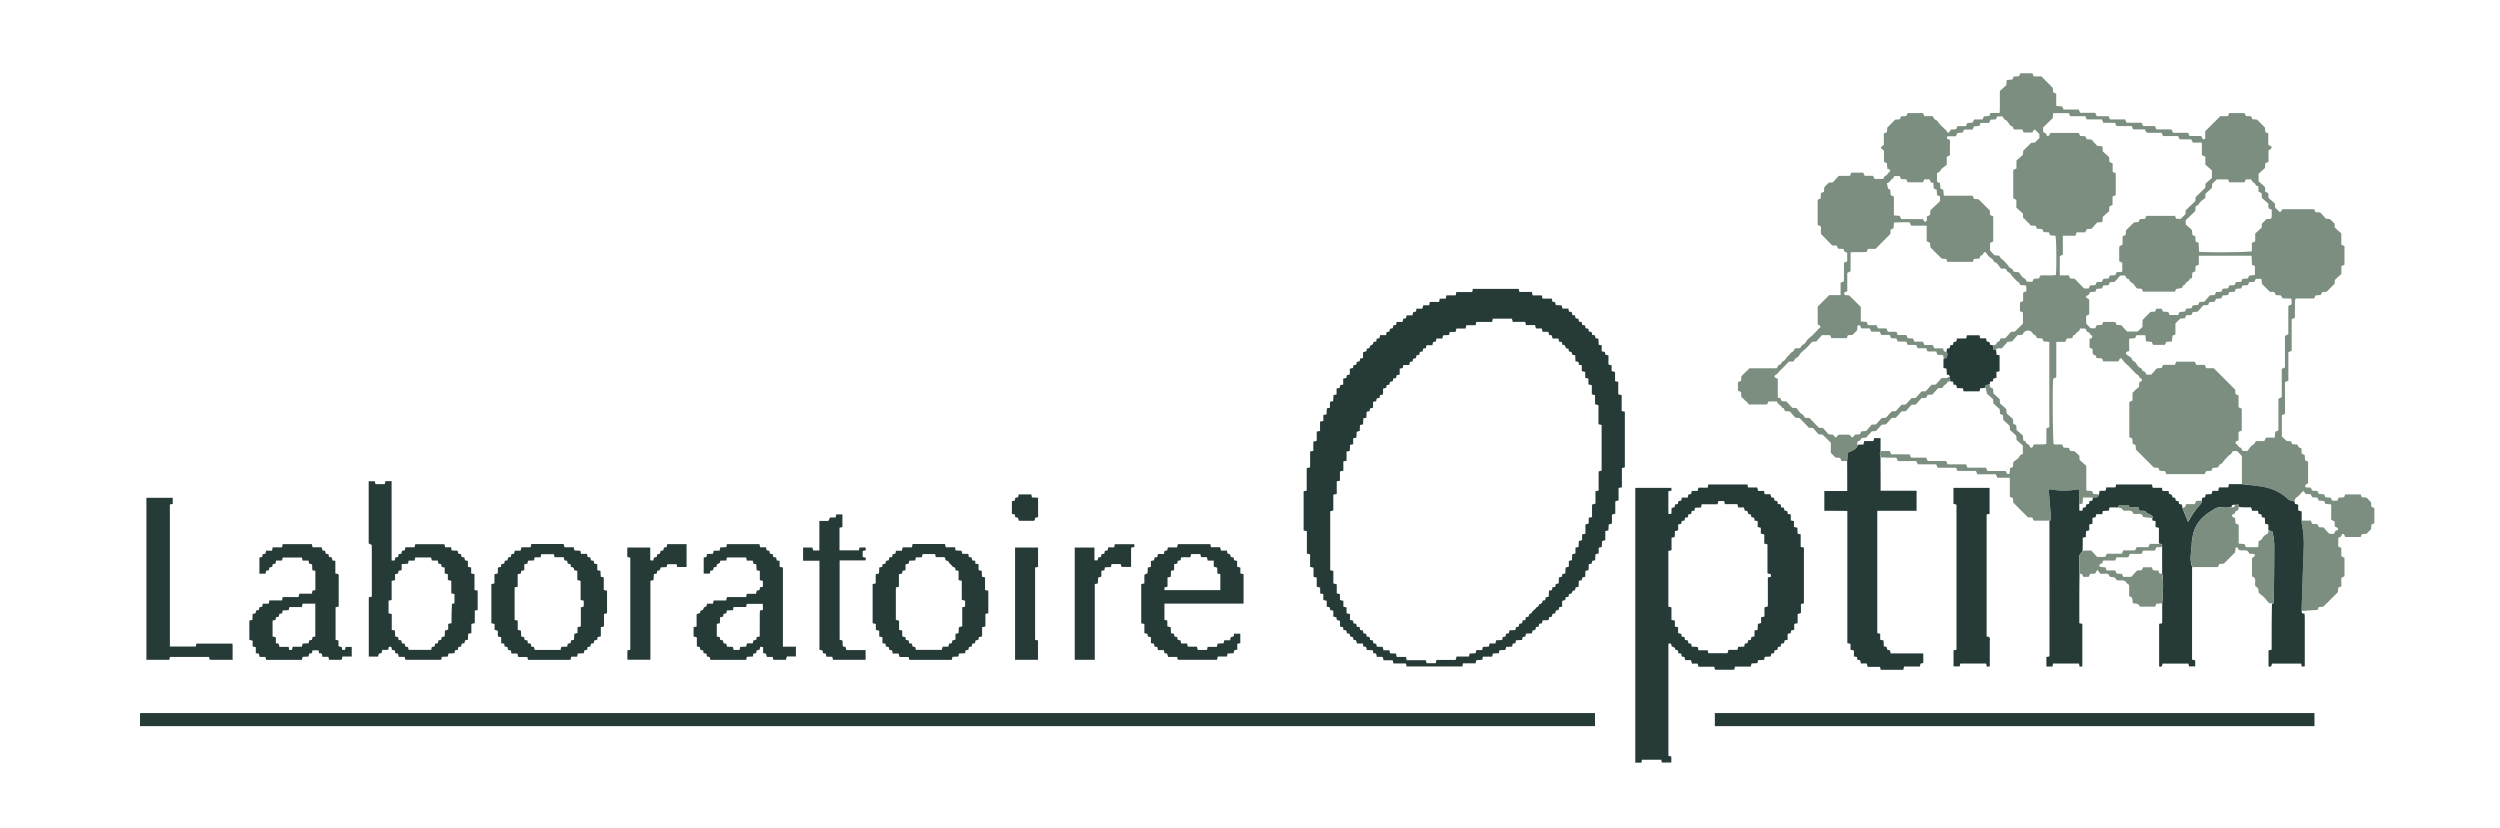
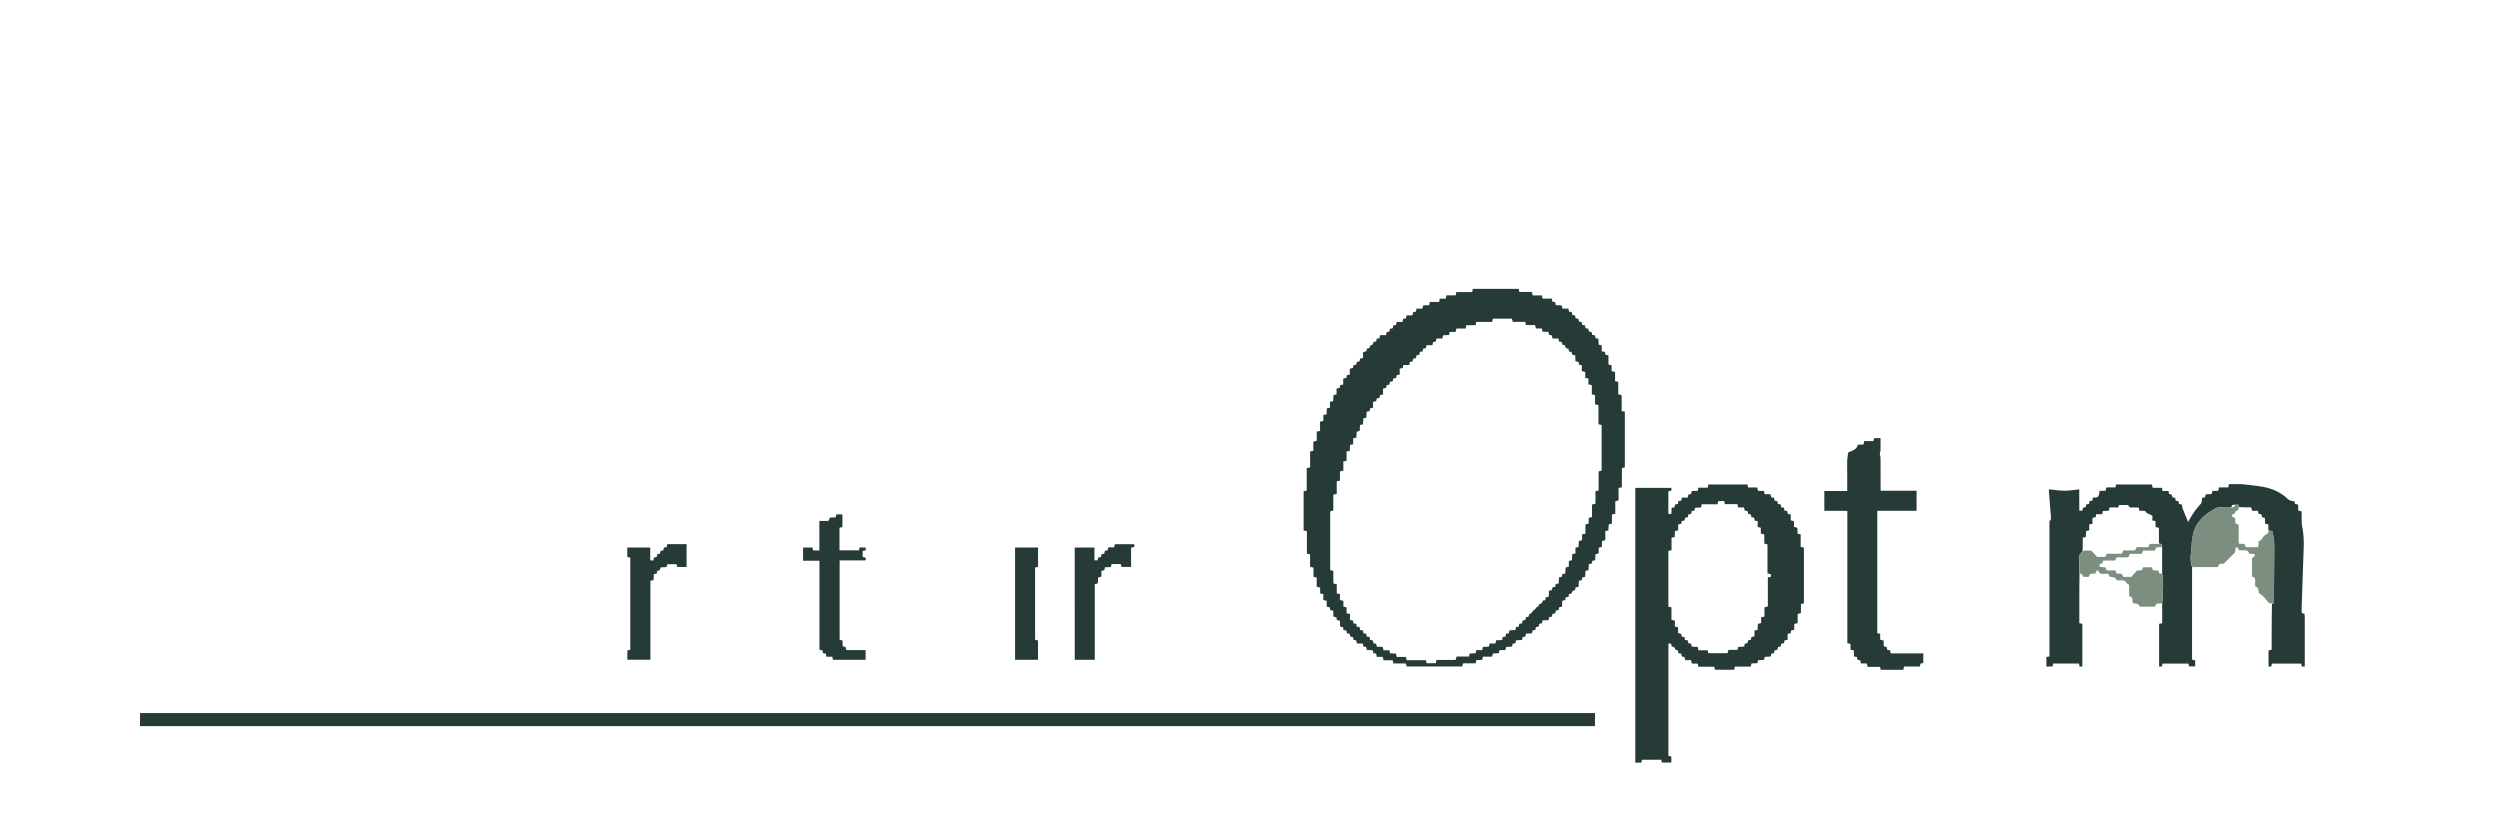
<svg xmlns="http://www.w3.org/2000/svg" width="166" height="55" fill="none" viewBox="0 0 166 55">
-   <path fill="#7B8E7F" d="M136.081 34.573h-1.04l-.094-.21-.296-.017-.972-.976-.018-.291-.209-.096v-1.26h-.827l-.103-.231h-1.221l-.101-.222h-1.227l-.085-.213h-1.23l-.097-.223h-1.218l-.105-.22h-1.222l-.099-.224c-.335 0-.665 0-1.026-.022-.085-.26-.084-.28.002-.42h.59l.088.221h1.226l.1.22h1.001l.1.222h1.222l.101.221h1.221l.098.221h1.222l.103.22h1.211c.074.086.059.301.262.17l.028-.35.196-.092.019-.318c.15-.129.331-.22.404-.365.059-.12.155-.135.232-.191v-.538l-.416-.379-.021-.279-.419-.382-.022-.278-.42-.385-.019-.314-.197-.087-.023-.32-.42-.375-.021-.284-.404-.363c-.025-.12-.052-.253-.091-.407-.045-.11-.04-.175.076-.183.068-.005.136-.014.208.003-.033.188.108.205.21.249l.023.322.42.378.021.28.419.381.021.28.42.381.025.324.191.077.024.327.421.369.022.328c.058.02.149.034.152.056.017.186.255.177.293.352.02.091.13.09.188.005.028-.041.038-.097.055-.144.284-.036.559.02.846-.042v-1.03l.194-.078v-5.666l-.177-.02c-.064-.005-.127-.007-.201-.011l-.085-.197-.17-.012-.199-.015c-.023-.117-.067-.196-.196-.232-.083-.023-.071-.169-.205-.22-.184-.07-.18-.068-.348-.003-.135.053-.149.165-.215.24l-.311.02-.369.42-.291.02-.376.425c-.097.048-.269-.062-.396.092-.137.035-.217.02-.193-.134.009-.052-.004-.108.016-.165.101-.013.192.003.215-.113.008-.038.048-.102.071-.1.164.009.121-.167.208-.227l.303-.017.378-.424.257-.016.534-.525v-.744l-.198-.086v-.574l.211-.102v-.555l.218-.098-.019-.375-.386-.03c-.042-.097-.075-.17-.177-.227-.104-.06-.187-.185-.288-.276-.11-.1-.172-.284-.294-.332-.134-.053-.147-.167-.223-.25h-.169l-.135-.01c-.132-.154-.225-.35-.37-.403-.146-.053-.12-.187-.223-.248a1.04 1.04 0 0 1-.369-.364c-.06-.1-.14-.096-.204.005-.028.043-.056.125-.081.124-.163-.006-.118.17-.21.227l-.333.02-.085.194h-1.682l-.076-.192-.302-.022-.752-.752-.024-.297-.22-.107v-1.033h-1.035l-.098-.224h-.526c-.17.002-.339.01-.511.014l-.03.382-.197.094-.017.286-.981.989h-.505l-.091.206c-.352.03-.699-.015-1.062.03v1.251l-.22.109v1.213c-.101.064-.297.063-.167.256l.29.023.776.765v.968l.384.03.093.211h.562l.105.221h.557l.098.223h.568l.087.214h.566l.096.21.35.02.094.213h.561l.105.221h.557l.098.222h.584c.016.154.076.241.237.23.107.169.023.294-.038.43-.061 0-.114 0-.17-.023 0-.125-.018-.208-.149-.203-.082.004-.163.001-.247.001l-.099-.227h-.569l-.085-.213h-.567l-.1-.222h-.562l-.098-.222h-.561l-.098-.208-.348-.02-.094-.215h-.569l-.085-.214h-.567l-.1-.221h-.566c-.058-.09-.042-.303-.251-.172l-.022.3-.306.304-.308.024-.077.192h-1.017l-.09-.2h-.537l-.377.425-.145.008-.13.008c-.145.157-.265.297-.396.427-.107.105-.233.19-.337.298s-.169.284-.291.336c-.13.055-.153.16-.222.252h-.169q-.082.004-.157.01c-.048.098-.123.151-.185.219a5 5 0 0 1-.303.3c-.128.118-.213.276-.374.363-.101.055-.093.14.012.201.037.022.081.031.14.053v1.275c.217-.069.189.128.269.21l.31.02.377.423.286.017c.129.15.221.332.366.404.121.059.133.156.193.234l.308.024.617.642.275.017.372.422.284.019.193.203.178-.2h.721l.207.2.171-.203.335-.026.076-.191.327-.024.37-.42.287-.021.374-.418.283-.023c.139-.153.251-.276.378-.418l.281-.022.381-.419.279-.022.385-.42.281-.016.376-.425.285-.016.377-.424.282-.017.389-.434q.156.002.377-.008c.064-.037.109-.066.172-.077.02.114.02.21-.001.31-.066.008-.146.005-.15.021-.05.193-.298.215-.319.407l-.313.022-.375.419-.319.024-.093.197-.313.019-.378.423-.285.018-.37.42-.291.02-.372.42-.285.021-.376.42-.281.02-.38.42-.279.021-.383.42-.285.022c-.074.088-.114.182-.174.197-.149.039-.116.14-.12.257-.01.195-.132.285-.266.357-.118.064-.244.112-.342.155l-.075.563h-.366l-.096-.207-.304-.023-.309-.309v-.68l-.552-.535-.256-.017-.375-.421-.273-.017-.618-.643-.275-.021-.377-.419-.321-.024c-.049-.09-.047-.23-.199-.221-.045-.192-.309-.204-.317-.418h-.578l-.091.2h-1.226a.63.63 0 0 0-.227-.255c-.078-.057-.113-.189-.249-.2l-.028-.37-.207-.093v-.562l.208-.093.019-.303.541-.528h1.8c.088-.086.08-.231.237-.251.088-.011.063-.175.204-.222.122-.042.191-.223.3-.324.106-.097.193-.235.307-.292s.11-.155.178-.227l.336-.02c.062-.083.086-.187.216-.243.122-.053.186-.229.29-.337s.23-.193.338-.297.207-.218.31-.327q.052-.055.105-.107l.108-.102c-.038-.04-.075-.084-.117-.121-.019-.017-.047-.023-.083-.04v-1.184l.759-.759h.759v-.828l.224-.09v-1.23l.216-.094v-.563c-.083-.077-.278-.051-.213-.255l-.396-.031-.085-.196-.301-.018-.75-.76v-.503l-.216-.096v-1.667l.195-.093.027-.354.197-.087.018-.3.306-.307.269-.02.384-.429h.745l.096-.213h.789l.093.208h.555l.103.21h.574c.052-.084.058-.191.195-.233.089-.027.114-.21.258-.23-.009-.056-.002-.125-.032-.164-.027-.035-.096-.038-.148-.055l-.021-.355-.202-.096v-.743l-.222-.2.215-.2v-.748l.203-.08.024-.304.526-.53.303-.023.087-.195.347-.022.094-.197h1.014l.09.205h.539c.1.072.075.2.218.247.122.04.197.215.301.323s.216.208.325.312c.036.034.091.062.105.104.024.07.055.131.128.104.046-.017.072-.087.107-.134l.038-.06.35-.026.09-.205h.558l.098-.21.354-.026.092-.207h.562l.093-.207.359-.028.08-.201h.608c.025-.51 0-1.002.014-1.46l.426-.387.025-.333.386-.044.084-.19.347-.022.094-.197h.793l.091.206h.508l.756.763.022.297.207.088v.812l.394.036.096.204h1.001l.098.221h1.002l.101.223h.787l.085.213h1.009l.098.223h.998l.104.221h.782l.099.222h1.002l.099.222h1.008l.084.213h.77c.092.087.06.295.277.185v-.503l1.007-1h.503l.081-.203h1.022l.085.194.349.021.091.197.303.021.525.531.023.301.196.083v.728c.064.14.257.083.218.232-.016.06-.107.101-.201.183v.746l-.215.095-.019.315-.424.379v.505l.423.374.019.318.197.09.021.32.422.373.017.28.214.198c.036.033.089.1.105.093.047-.024.082-.076.118-.119.017-.02.026-.046.043-.076h2.116l.075.192.326.026.379.42.265.02.306.303.016.266.429.385v.74l.211.101v1.234l-.206.092v.52l-.429.395-.021.259-.532.531-.294.018-.089.196-.358.028-.08.2h-1.232c-.087.223-.038.434-.046.64-.009.21-.002.42-.002.638l-.216.096v2.097l-.221.107v1.88l-.222.1v2.101l-.21.096v1.417l.313.293.289.017.09.197.345.024c.027.055.046.129.091.176.04.04.111.05.17.074l.021.352.196.09.027.355.199.089v1.434c-.182.097-.182.097-.188.263l.377.033.076.19.361.028.087.196.346.02.093.197.355.028.087.198h.348l.09-.198.358-.028.078-.19h1.021l.085.193.309.018.297.313.023.298.198.087v1.007l-.195.093-.024.303-.304.305-.31.024-.075.191h-1.027c-.014-.04-.022-.085-.044-.122-.06-.103-.165-.113-.196-.007-.035.12-.113.152-.222.166v.595l.204.09v.56l.21.097v1.224l-.105.055-.104.052v.559l-.208.092-.018.298-.977.97-.299.023-.074.188c-.275.015-.546.03-.854.058-.09.008-.144.004-.202-.025-.003-.08-.006-.135-.004-.19l.135-3.947a6.3 6.3 0 0 0-.114-1.527.8.8 0 0 1 .005-.298h.579l.094.21.354.027.09.196.325.02c.063.077.114.145.17.208.061.069.127.133.204.213h.307c.061-.084.051-.214.203-.233.085-.01.082-.13-.003-.185-.043-.028-.096-.04-.143-.059l-.02-.35-.098-.044-.125-.052V33.49l-.384-.03-.09-.197-.35-.02-.086-.197-.355-.028-.092-.196-.341-.02c-.017-.028-.028-.053-.045-.073q-.053-.067-.11-.13c-.039.04-.077.083-.119.12-.107.094-.194.237-.304.292-.136.07-.125.158-.166.257-.18-.005-.325-.024-.451-.143-.482-.456-1.067-.705-1.712-.81-.439-.072-.883-.114-1.325-.195l-.001-1.837-.31-.332c-.033 0-.087-.002-.142 0q-.081.005-.161.012c-.061.079-.069.17-.176.228-.113.06-.202.194-.306.293-.108.103-.18.28-.303.322-.14.048-.117.175-.199.233l-.345.03-.08.19-.355.027-.095.195h-2.546l-.088-.197-.36-.028-.078-.191-.301-.023-1.191-1.191-.024-.304-.191-.077-.027-.357-.198-.09v-2.33l.215-.096v-.513c.1-.098.157-.159.219-.214.063-.057.131-.108.207-.17l.026-.338c.054-.018.114-.02.135-.05.031-.043.033-.106.048-.16-.187.005-.179-.213-.324-.282-.115-.054-.202-.193-.306-.291-.126-.119-.227-.26-.37-.366a1.5 1.5 0 0 1-.299-.334c-.083-.112-.148-.12-.215-.003-.021.037-.033.08-.05.123h-1.01l-.089-.2-.388-.029c.05-.19-.12-.187-.217-.249l-.029-.358-.191-.078v-.587c.05-.015.108-.016.13-.045.033-.041.041-.103.059-.156-.146-.029-.18-.223-.276-.247-.15-.036-.121-.172-.205-.236h-.345c-.008.214-.272.226-.317.417-.153-.009-.149.134-.2.221l-.356.028-.105.22h-.594v2.357l-.205.09c-.058.559-.032 4.153.037 4.367h.555l.098.207.348.02.085.197.301.023.31.3.017.273.445.398v1.643l.384.03.084.194c.128.008.245.014.366.044-.055.262-.243.187-.426.19-.222.003-.419.003-.622.003l-.04.417a.5.5 0 0 1-.205-.007c-.007-.332-.007-.64-.007-.952-.322.032-.655.09-.989.09-.339 0-.678-.057-1.027-.09 0 .06-.003.096 0 .132l.13 1.663c.008.108.037.224-.096.285m15.484-14.762-.116-.199-.343-.021-.087-.196-.302-.024-.525-.526-.033-.33h-.373l-.093.197-.348.022-.086.196-.361.028-.076.19-.358.028-.089.196-.351.021-.086.197-.354.027-.093.196-.347.022-.086.195-.361.029-.076.19-.328.025-.368.42-.323.023-.091.197-.349.021-.085.196-.303.023-.326.322v.728l-.193.08-.04.385-.374.03-.092.196h-.787l-.085-.193-.383-.042-.039-.403h-.594l-.09.194-.393.035v.823c-.073.023-.123.026-.158.05-.084.06-.076.134.004.195.12.091.302.167.338.286.048.153.19.146.255.25.078.127.172.29.294.33.142.046.115.21.203.222.157.02.15.163.217.233h.314l.368-.42.321-.022.098-.21h.779l.093-.21h1.187c.016 0 .032.014.059.025l.072.186h.568l.099.222h.503l1.421 1.422.024.303.203.08v.787l.213.096v1.449l-.214.096v.568c-.07.026-.134.032-.166.067-.029.032-.024.095-.034.145.15.025.18.222.278.246.15.036.119.173.204.236h.308c.126-.148.217-.328.362-.404.115-.061.142-.147.2-.252h.562l.111-.23h.581l.031-.384.212-.093v-2.102l.22-.108v-1.875l.214-.096v-2.102l.222-.1v-1.883c.085-.04.148-.069.218-.1 0-.092.002-.174-.001-.256-.002-.035-.015-.069-.031-.136-.174 0-.346 0-.565-.01m-8.826-10.995c-.175.035-.272-.049-.307-.222h-.788l-.098-.222h-1.001l-.106-.22h-.777l-.098-.224h-1.008l-.087-.213h-1.006l-.093-.203h-1.036l-.033.334-.636.613v.313c.087.053.193.05.224.182.024.11.132.104.195.003.027-.043.044-.092.061-.13h1.886l.091.199.35.02.085.197.317.024.377.416.35.037.025.336.419.378.025.32.211.1v.556l.207.093v1.449l-.214.097v.56l-.209.098-.019.315-.419.375-.032.346-.344.027-.377.422-.316.02-.095.215h-.568l-.091.223h-.829v1.26l-.205.093v1.276h.599l.084.209.311.023.621.643h.305l.087-.198.355-.029.093-.196.346-.02.086-.196.362-.03.076-.19.358-.027.088-.193.378-.033v-.599l-.203-.091v-.793c.001-.072.009-.143.013-.215l.21-.098v-.559l.204-.09.024-.305.53-.524.297-.024.093-.195.347-.021.084-.194h1.903l.078.193h.31l.301-.303.02-.257.641-.618.018-.26.643-.623.016-.272.422-.375v-.505l-.435-.39v-.52l-.233-.104v-.83h-.594l-.108-.22h-.774l-.097-.214h-1.002l-.098-.22zm-12.836 4.182h1.078l.092.208.296.022.754.748.018.298.209.094v1.662l-.21.1v.508l.292.314.315.022c.055.083.071.168.175.228.111.064.203.193.304.293.107.105.181.282.303.322.143.046.116.176.203.236l.308.018c.126.148.217.329.362.403.117.06.139.15.191.234h.355l.095-.197.346-.021.087-.197c.354-.036.701.022 1.036-.033.055-.523.032-2.413-.03-2.607l-.346-.027-.093-.197-.347-.02-.086-.196-.361-.029-.076-.19-.372-.028c-.017-.129-.131-.172-.202-.249-.08-.087-.141-.19-.258-.225l-.019-.314-.436-.392v-.52l-.207-.094v-1.889l.214-.096v-.524l.428-.384.021-.27.532-.525.247-.019.296-.298V8.91c-.094-.099-.149-.16-.208-.218-.035-.034-.079-.086-.115-.083-.037.004-.072.062-.102.101-.021.027-.03.063-.043.09h-.58l-.084-.205h-.56c-.065-.096-.052-.227-.193-.23-.025 0-.051-.043-.073-.069-.097-.115-.171-.28-.294-.333-.124-.054-.147-.143-.193-.235h-.358l-.092.197-.348.022-.095.214h-.568l-.081.2-.357.028-.099.216h-.563l-.083.197-.356.028-.104.218h-.559c-.109.216.096.186.166.254v1.01l-.211.103v.525c-.158.136-.343.228-.409.374-.058.127-.17.121-.239.2v.558l.199.088.027.355.192.09.036.393zm14.974 6.122-.381.069-.08.179h-2.121l-.078-.191-.166-.014-.161-.011c-.133-.154-.226-.341-.371-.403-.132-.057-.11-.214-.201-.224-.159-.017-.147-.167-.216-.231h-.312l-.371.418-.32.024-.093.197-.347.021-.086.196-.361.028-.076.19-.354.027c-.061.079-.049.19-.182.223-.122.03-.109.135.015.203.037.02.077.037.109.052v1.006l-.202.091v.512l.297.312h.311l.087-.197.361-.03.078-.191h.796l.09.198q.183.01.326.02c.062.076.113.144.169.207.061.07.128.134.206.214h.69l.331-.307v-.458l.528-.54.302-.018.085-.193h.362l.077.19c.123.01.239.02.357.028l.091.198h.568l.087-.198.355-.029.093-.195.346-.021.087-.196.361-.03.076-.19.327-.024.369-.42.322-.023.091-.197.349-.02.085-.196.363-.03.073-.19.36-.027.087-.196.351-.021.089-.197.354-.027.089-.193.378-.034v-.598l-.193-.086-.027-.596h-3.502v.59l-.212.093-.028.36-.19.076-.028.368c-.054.018-.146.03-.149.052-.023.182-.264.175-.294.351-.006.033-.089.046-.125.08-.036.035-.057.084-.101.17m5.966-4.786v-.406l-.21-.095-.019-.318-.424-.376-.019-.318-.196-.085-.03-.392c-.175.044-.166-.137-.247-.186-.108-.063-.184-.127-.209-.247h-.364l-.093.197h-1.007l-.086-.196h-.747l-.305.298-.016.27-.424.38-.017.285c-.152.131-.337.223-.404.369-.058.127-.167.123-.235.197l-.023.297-.636.62v.274l.417.375.025.32.196.093.021.347.197.086.029.595c.542.059 3.295.034 3.508-.035v-.554l.221-.105v-.52l.428-.385.017-.267.307-.305.228-.01c.099-.005.116-.073.117-.203m-25.451-1.78c.129.006.135.095.135.194 0 .071.009.143.015.213l.213.086v1.255l.389.03.093.213h1.447c.02.046.025.076.042.094q.06.059.125.113c.032-.047.081-.09.091-.14.016-.079.005-.163.005-.244l.208-.092.024-.308.637-.614v-.312l-.198-.09-.021-.351-.196-.086-.03-.391c-.198.058-.182-.126-.255-.218h-.344l-.088.199h-1.013l-.093-.198-.349-.02-.084-.195h-.375c-.005.148-.149.173-.203.252-.069.1-.129.181-.273.213.019.136.037.258.098.396" />
  <path fill="#263B38" d="M103.725 40.025v.255l-.201.043-.038.187-.177.025-.041.19-.184.037-.038.184-.184.034-.035.194-.401.018-.041.193-.187.037-.025.178-.188.04-.04.185-.183.038-.036.191-.403.02-.038.19-.183.04-.037.19-.401.02-.037.19-.185.04-.039.19-.394.02-.05.202-.395.018-.042.2-.393.02-.051.21h-.612l-.045.21-.392.02-.052.21h-.832l-.044.207h-3.698l-.054-.198h-.827l-.048-.212h-.603l-.062-.227h-.397c-.009-.142-.02-.284-.217-.224l-.038-.212-.4-.02c-.027-.105-.01-.277-.219-.206-.017-.08-.03-.147-.047-.22h-.37c-.078-.072-.01-.272-.204-.232-.015.003-.059-.045-.058-.069.002-.102-.033-.152-.143-.15-.027 0-.078-.051-.077-.078.002-.112-.05-.144-.152-.142-.023 0-.07-.04-.068-.06.016-.161-.092-.173-.21-.155l-.028-.196-.204-.05v-.378l-.212-.06-.023-.168-.209-.055v-.391l-.205-.041-.032-.183-.2-.039v-.392l-.227-.055v-.39l-.21-.044v-.389l-.229-.058v-.609l-.212-.046v-.608l-.228-.058v-.828l-.212-.048v-1.487l-.217-.056V32.62l.204-.043v-1.488l.227-.06v-1.05l.212-.043v-.607l.227-.062v-.61l.22-.043v-.62l.219-.04v-.397l.212-.041.022-.405.206-.037v-.396l.212-.043.022-.404.205-.038v-.396l.204-.04.04-.186.196-.038v-.395l.206-.04.037-.186.196-.04v-.392l.206-.043.037-.184.186-.04.036-.185.184-.035.038-.187.19-.03v-.37c.08-.087.281-.017.24-.213-.004-.014.047-.057.072-.057.105.001.133-.044.15-.146.007-.048.114-.08.2-.135l.028-.146.186-.038c.01-.067.02-.12.03-.18l.188-.038.038-.2h.396l.041-.202.186-.04.03-.176.185-.04.044-.19.178-.029.04-.2h.393l.042-.206.185-.037.04-.196h.391l.045-.205.19-.045c.01-.065.02-.119.03-.19h.391l.062-.225h.39l.043-.221h.62l.04-.218h.396l.045-.221h.62l.04-.22h1.054l.048-.21h3.039l.041.204h.833l.053.228h.612l.043.212h.615l.039.203.186.04.041.191.391.017.054.214h.392l.043.215c.154-.028.238.04.203.21l.194.028.037.187.187.039.038.187.185.031.031.185.192.038.027.182c.058.01.118.022.188.036l.038.198c.136-.015.235.025.199.2l.209.046.027.181.195.036.02.4.2.04v.397l.213.044.035.187.199.035v.614l.21.048v.383l.229.062v.61l.212.044v.824l.227.064v1.05l.21.042v3.695l-.195.056v1.271l-.221.044v.822l-.219.065v.824c-.047.012-.079.021-.111.028-.033.008-.067.013-.11.02v.604l-.215.064-.02.39-.205.047v.598l-.215.065-.02.39-.204.047v.378l-.217.065-.019.392c-.056.01-.114.023-.191.038l-.043.19-.186.03-.02.397-.203.051-.017.395-.193.041-.036.184c-.064.01-.124.022-.193.034l-.019.401-.193.042c-.037.074.014.227-.168.214-.036-.003-.068.145-.127.194-.052.043-.177-.012-.164.125.008.088-.044.113-.119.108-.166-.012-.045.186-.151.21-.089.019-.192.007-.17.172m.002-17.15c.024-.161-.073-.202-.205-.187l-.041-.213h-.392l-.052-.208-.174-.035-.055-.203h-.381l-.051-.219h-.388l-.062-.227h-.606l-.042-.212h-.83l-.059-.213h-1.265l-.048.215h-1.054l-.04.22h-.62l-.044.22h-.61l-.061.227h-.386l-.043.203-.392.017-.059.219h-.388l-.04.196-.185.038-.043.205h-.393l-.04.2-.18.029-.038.187q-.09.015-.183.035l-.036.185-.187.04-.037.183-.18.039-.046.184-.173.028-.044.207h-.395l-.038.2c-.066.013-.126.024-.201.04v.395l-.203.042-.036.183-.185.036-.04.186-.183.037-.04.186-.178.03-.037.184-.203.045v.393l-.2.039-.036.185q-.103.02-.186.04l-.037.183-.206.043v.393l-.196.04-.037.184-.193.04-.018.397-.2.04-.021.401-.202.042-.017.39-.202.059-.02.39-.214.044v.394l-.205.04-.018.397-.216.05v.614l-.212.04v.615l-.227.051v.615l-.212.038v.838l-.228.05v1.047l-.206.057v3.916l.208.04v.832l.227.06v.607l.212.044v.391l.228.057v.388l.21.045v.391l.228.054v.391l.199.04.035.187.18.028.048.222c.211-.086.191.073.204.185l.192.038.038.188.18.028.04.201c.163-.033.234.048.205.204l.196.04.04.186.184.038.04.188.396.02.045.22h.398l.04.2.398.02.044.22h.618l.042.218h1.269l.06.202h.609l.041-.218h1.273l.063-.227h.826l.037-.198.398-.02.057-.213h.383l.046-.208.395-.018.055-.213h.384l.048-.21.4-.017.034-.195.184-.034.038-.184.185-.037.039-.193.399-.02.038-.194.179-.028.039-.19q.09-.015.186-.035l.036-.187.179-.029.04-.188.169-.032c.03-.074.055-.191.083-.192.128-.004.13-.105.19-.166.09-.093.209-.162.276-.285.005-.008.042.005.052-.005a.5.5 0 0 0 .09-.107c.014-.022.011-.076.016-.077.165-.001.212-.12.252-.247.001-.004.017-.006.026-.004.179.035.13-.13.167-.205l.193-.041.019-.401.193-.035.036-.188.179-.028.043-.191.191-.038.019-.398.19-.039.04-.185.191-.037.019-.392.216-.065v-.378l.205-.048.019-.39.216-.064v-.379l.205-.047.02-.39.215-.064v-.382l.221-.043v-.611l.218-.064v-.383l.221-.043v-.833l.228-.062v-.825l.211-.044V31.3l.198-.05v-3.034l-.21-.046v-1.268l-.228-.063v-.603l-.212-.048v-.608c-.083-.022-.148-.04-.228-.06v-.385l-.211-.047v-.39l-.227-.056v-.39l-.212-.042c.064-.201-.091-.2-.208-.216l-.019-.407c-.111-.019-.248.002-.219-.172.002-.015-.065-.059-.101-.06-.083-.001-.113-.032-.112-.114.001-.032-.026-.093-.036-.092-.157.012-.177-.098-.214-.21-.008-.024-.098-.021-.184-.065m32.357 11.724c.13-.086.101-.203.093-.31l-.13-1.663c-.003-.036 0-.072 0-.132.349.033.688.09 1.027.09.334 0 .667-.058.989-.09a111 111 0 0 0 .005 1.414h.203l.035-.192.184-.035.037-.183.183-.038.037-.185.191-.039.025-.204c.157-.002.345.073.412-.207.018-.1.027-.16.037-.234h.391l.062-.226h.604l.041-.194h2.376l.055.22h.609l.044.211h.395l.037.193c.185.045.185.045.23.229l.176.035.039.187.187.038.025.175.197.05c.011.072.019.126.028.2.121.318.243.615.383.956.244-.47.517-.865.849-1.218.043-.046.041-.134.065-.225.01-.067.013-.112.017-.161l.196-.044.037-.19.391-.019c.025-.08.044-.145.064-.214h.38l.05-.228h.618l.041-.22h.863c.442.055.886.097 1.325.168.645.106 1.23.355 1.712.811.126.119.271.138.452.165.026.07.029.116.032.169l.216.046v.39l.231.063v.612c.006.1-.001.202.02.299a6.3 6.3 0 0 1 .114 1.527l-.135 3.948c-.002.054.001.11.002.21-.014.198.087.195.191.189.005.119.014.237.015.356v3.151l-.199.017-.041-.204h-1.941c-.026.096-.012.27-.226.184v-1.06l.207-.044c0-1.003 0-2.01.022-3.046.18-.05.126-.178.127-.262q.018-1.794.024-3.589a3.5 3.5 0 0 0-.142-.983 1 1 0 0 1-.248-.052c-.004-.148-.004-.273-.004-.388l-.213-.042-.018-.401-.211-.036c.048-.189-.072-.22-.204-.215l-.041-.212h-.388l-.065-.227c-.285 0-.559 0-.831-.025.024-.124 0-.18-.117-.154a.6.6 0 0 1-.127.01c-.142-.015-.229.011-.227.168-.217.008-.414.038-.6.003a.73.73 0 0 0-.544.116c-.218.134-.439.268-.633.432-.424.36-.708.81-.8 1.368-.025.153-.063.307-.064.46-.005.53-.186 1.063.032 1.587-.004.063-.012.127-.012.19l-.001 5.828v.127l.209.051v.398h-.412l-.037-.187h-1.721c-.025.097-.012.272-.226.185v-2.823l.203-.04.001-1.303c.017-.265.045-.48.049-.696.01-.432.031-.867-.053-1.32.001-.593-.003-1.16 0-1.75.004-.184.004-.184-.213-.227l-.001-1.042-.224-.048v-.393l-.209-.046c-.005-.059-.009-.104.001-.168.043-.17-.091-.182-.174-.233-.076-.047-.199-.063-.231-.127-.06-.122-.148-.111-.246-.112h-.216l-.046-.22c-.086 0-.167.008-.245-.003-.154-.02-.355.089-.439-.146-.003-.01-.032-.016-.049-.017h-.572a.36.36 0 0 1-.062.163c-.206-.002-.387-.002-.568-.002l-.042.216-.402.022-.041.21h-.396l-.037.193-.214.06v.386l-.213.042v.39l-.21.054-.018.395-.203.04c0 .29 0 .57-.011.868l-.126.188c-.033.049-.093.098-.093.147-.001.397.009.793.015 1.19-.004.385-.011.77-.012 1.154-.002.705-.001 1.41-.001 2.135l.201.038v2.83l-.183.015-.037-.206h-1.724l-.038.198h-.406v-.633l.206-.041c0-2.987 0-5.974-.002-8.986m-121.62 12.75h91.444v.867H9.297v-.867zm96.74-4.336c-.062-.044-.12-.064-.202-.093-.024-.081-.003-.257-.219-.173v7.438l.194.051v.397h-.63l-.039-.186h-1.28l-.041.195h-.404V32.394h2.394l.013.177-.211.049v1.503h.199l.019-.397.19-.045.046-.189.176-.028.038-.189.186-.035.039-.201h.392l.046-.203.183-.036.038-.2h.396l.044-.22h.621l.038-.212h2.601l.038.2h.607l.063.228h.387l.051.22h.38l.06.21.171.025.041.188.185.04.039.195c.154-.027.239.04.203.21l.195.029.037.186.186.04.038.187.195.033v.398l.211.042v.384l.227.065.017.392.202.038v.839l.216.043v3.703l-.198.042v.6l-.218.066v.606l-.228.052v.392l-.203.041-.034.184-.202.04v.395l-.203.042-.036.186-.18.028-.046.194-.178.029-.037.187-.185.035-.038.19-.18.028-.04.194-.393.02-.05.202-.396.018-.042.2-.392.02-.052.209h-1.052l-.044.208h-1.276l-.054-.198h-1.047l-.048-.21h-.383l-.063-.229h-.388l-.045-.208-.184-.036-.033-.186-.197-.034c-.004-.108.006-.234-.166-.212-.015.002-.04-.08-.065-.146m1.343-9.29-.037.183-.18.028-.037.188-.185.035-.037.19-.178.028-.045.191-.18.03-.035.185-.203.044v.388l-.213.055-.017.393-.21.045v.828l-.21.053v3.699l.205.042v.83l.228.056v.393l.211.04v.392l.212.05.027.182.189.032.031.185.188.038.039.187.183.035.039.19.398.02.044.22h.618l.038.195h1.276l.064-.221h.605l.038-.197.403-.02.035-.192.183-.037.04-.184.187-.04.026-.172.211-.06v-.383l.206-.043.019-.393.215-.062v-.384l.221-.043v-.612l.226-.062v-1.929l.207-.039-.009-.17-.223-.06v-1.925l-.212-.049v-.608l-.229-.058v-.387l-.21-.047v-.393l-.219-.041c.024-.122.001-.22-.157-.208-.018.002-.057-.046-.056-.07.002-.107-.042-.15-.147-.148-.025.001-.073-.04-.071-.055.022-.17-.103-.163-.203-.168l-.062-.216h-.379l-.051-.22h-.833l-.042-.206h-.394l-.05.214h-1.054l-.043.218c-.123 0-.24 0-.401.02m10.102-3.086c.018-.202.042-.38.069-.588.098-.043.224-.091.342-.154.134-.073.256-.163.291-.358.143-.02.26-.02.382-.02l.051-.227h.611l.05-.197h.423v.855c-.061.14-.061.162-.002.42.006.745.006 1.469.006 2.22h2.389v1.33h-2.609v8.127l.194.038v.398l.221.045.02.397.188.039.038.185.186.039.041.203h2.167v.637l-.187.04-.039.192h-1.05l-.053.219h-1.498l-.045-.195h-.824l-.06-.228h-.389l-.046-.207-.184-.036-.032-.184-.2-.038v-.393c-.079-.02-.146-.035-.227-.054v-.39l-.211-.046v-8.778c-.266-.003-.518-.006-.77-.007h-.758v-1.315h1.521c0-.666 0-1.305-.006-1.97" />
-   <path fill="#263B38" d="M118.758 47.348h34.923v.867h-39.815v-.867zM24.687 36.195a.8.8 0 0 0-.207-.107v-4.131h.413l.037.189h.614l.054-.198h.405v5.265c.116-.004.229.06.229-.114 0-.152.148-.064.205-.13l.036-.174.18-.029.038-.19q.092-.015.185-.034l.04-.202h.614l.043-.207h1.933l.054.207h.392l.04.21.392.018.051.194.177.034.037.185.187.04.038.186.194.034v.398l.218.043v.398l.22.042v1.056l.211.04v1.287l-.191.038v.832l-.227.054v.612l-.21.044-.021.397-.191.04-.038.183-.184.04-.036.182-.185.035-.038.19-.18.028-.04.194-.393.02-.05.202-.396.018-.041.197h-2.377l-.054-.197h-.388l-.046-.208-.183-.036-.033-.185-.2-.035c.007-.129-.006-.252-.202-.19l-.037.193h-.386l-.061.216-.177.035-.043.193h-.622v-3.933l.203-.044c0-1.13 0-2.265-.004-3.425m5.33 3.893.16-.018v-.625l-.21-.047v-.827l-.228-.063v-.384l-.21-.047v-.394l-.199-.035-.036-.188-.185-.036-.04-.204h-.39l-.056-.203h-1.051l-.043.209h-.395l-.038.205-.423.024v.4l-.206.05-.03.179-.203.04v.391l-.227.055v1.273l-.204.04v.839c.066.015.132.03.212.05v1.053l.207.04.023.406.185.029.046.209c.18-.04.213.067.202.197l.196.039.039.187.183.035.037.185h1.504l.037-.193.179-.028.04-.188.185-.037.035-.184.183-.037.04-.185.19-.037.02-.392.215-.065v-.38c.075-.016.14-.03.223-.046 0-.43 0-.842.033-1.292m31.23-3.968h1.497l.06.22h.611l.04.21.39.018.06.21h.39l.038.204.187.038.037.192c.114.011.271-.007.186.203l.236.051v.395l.21.04c.005.128.012.254.019.399l.2.039v.838l.217.045v1.5l-.193.039v.838l-.22.046v.614L65 42.3l-.037.185-.185.04-.037.186-.178.025-.04.189-.185.039-.038.183-.184.035-.035.194-.4.018-.044.2-.39.02-.051.2h-2.823l-.039-.191h-.602l-.066-.228h-.389l-.042-.209-.183-.034-.036-.187-.19-.036-.03-.186-.202-.036v-.397l-.212-.042v-.385c-.079-.022-.145-.04-.226-.064v-.386l-.213-.051v-2.599l.204-.042v-.61l.218-.055.018-.393c.066-.014.126-.027.195-.04.008-.054.017-.107.03-.178.051-.01.11-.024.185-.04l.037-.183.186-.04.036-.185.185-.035.038-.187.179-.028.04-.2h.39l.059-.226h.61l.044-.22zm1.834 1.322c-.058-.073-.12-.212-.172-.208-.196.014-.086-.179-.213-.239h-.558l-.044-.203h-.831l-.057.217h-.388l-.044.204-.396.017-.037.187-.213.058v.391l-.188.03-.046.191-.205.043v.832l-.203.044v2.155l.214.052v.612l.21.042v.392l.212.05.027.181.19.032q.015.099.031.186l.187.037.04.187.182.035.038.185h1.714l.064-.213h.379l.044-.196.184-.037.033-.178.21-.061v-.38l.205-.046.02-.39.223-.066v-1.266l.191-.036v-.393c-.077-.022-.142-.04-.221-.064v-1.262l-.212-.045v-.617l-.197-.033-.036-.19-.142-.026a.7.7 0 0 0-.195-.211M36.643 36.12h.783l.06.22h.611l.04.208.404.024.038.206h.397l.039.203.187.039.037.187.185.032.032.184.204.041v.397l.21.04.02.398.2.04v.837l.217.047v1.497l-.202.048v.832l-.211.045v.613l-.21.043-.037.183-.186.04q-.015.082-.037.183l-.184.035-.036.184-.188.04-.028.18-.188.036-.035.194-.4.018-.048.209h-.383l-.056.211h-2.822l-.037-.19h-.603l-.067-.228h-.387l-.043-.209-.183-.034-.037-.187-.189-.037-.03-.185-.202-.037v-.395l-.22-.05v-.38l-.218-.064v-.384l-.214-.052v-2.598l.204-.043v-.61l.227-.057v-.388l.203-.044.035-.186.18-.03.045-.191.178-.029.037-.19q.093-.015.185-.034l.038-.187.179-.029.041-.199h.388l.06-.226h.61l.044-.22zm.802 6.825.218-.01.036-.192.183-.038.04-.185.19-.038.02-.391.215-.066v-.38l.22-.045v-1.27l.194-.056v-.39l-.209-.043v-1.27l-.218-.062v-.604l-.204-.043c-.033-.18-.033-.18-.218-.221l-.03-.182-.185-.03-.037-.187-.187-.04-.04-.204h-.614l-.04-.2h-.842l-.043.209h-.395l-.039.205-.398.018-.045.196-.204.043v.393l-.196.04-.039.184-.204.039v.838l-.203.037v2.167l.207.04v.611l.213.057.017.39.191.04.04.186.186.038.029.194c.17-.036.236.05.21.202l.194.04.043.189h1.739c-.015-.121-.008-.237.205-.209M75.99 38.17a.8.8 0 0 1 .207-.103l.017-.383.204-.044v-.39c.072-.015.13-.029.206-.046l.038-.184.185-.037.039-.196h.394l.042-.206.184-.037.04-.197h.61l.057-.217h2.155l.04.203h.607l.059.227h.392l.039.194c.184.047.184.047.228.235l.172.025.04.188.2.043v.385l.218.059v.39l.21.042v1.961h-5.254v1.08l.192.044v.383l.227.062.017.393c.058.012.116.025.194.04l.035.184.185.034.034.19.178.026.052.21h.39l.046.211h.607l.055.217h.614l.044-.204h.608l.058-.219.392-.017.043-.203h.389l.047-.206.19-.047.029-.182h.412v.63l-.201.039v.383c-.07.02-.136.04-.21.06l-.033.186-.4.018-.043.2h-.606l-.057.22h-2.6l-.042-.192h-.603l-.061-.22-.178-.029-.04-.204h-.395l-.04-.204-.189-.034-.031-.187-.204-.038v-.397l-.205-.04-.03-.183-.202-.04v-.615l-.209-.04v-2.61l.208-.04c0-.183 0-.365.004-.572m2.631-1.168-.194.008-.036.194-.184.036-.04.185-.205.04v.397l-.205.038-.018.4-.215.047v.615L77.32 39v.187h3.71v-1.066l-.194-.037-.017-.395-.226-.062v-.404h-.4l-.057-.227h-.388l-.043-.204h-.612l-.052.21zm53.502 5.511v1.738l-.191.019-.055-.21h-1.713l-.041.191h-.408v-1.068l.196-.036v-9.639l-.201-.05v-1.063h2.399v1.726l-.196.04v8.114c.146-.01.251.037.21.238m-84.317-5.148c-.064.051-.127.078-.206.113l-.023.161-.188.04-.04.185q-.08.015-.183.038l-.035.189h-.405v-1.07l.179-.034.044-.197.4-.019.038-.205h.396l.042-.213.404-.022.037-.2h2.16l.046.208h.38l.061.21.17.025.042.189.185.039.039.194c.134-.007.26.02.196.206l.222.043v.394l.219.046v5.255h.864v.653h-.602l-.061.222h-.84l-.038-.19h-.382l-.065-.22-.191-.036v-.4l-.184-.027-.06.208-.18.033-.036.185-.187.04-.03.187-.397.02-.05.202h-2.379l-.043-.19-.186-.037-.03-.185-.19-.031c-.01-.06-.017-.113-.027-.182l-.188-.039-.037-.186-.195-.04v-.605l-.218-.06v-.617l.202-.04v-.808c.08-.085.28-.016.24-.211-.004-.015.047-.058.072-.057.105 0 .132-.045.149-.147.007-.048.114-.08.2-.133l.031-.164h.396l.043-.213h.826l.063-.226h1.27l.041-.213h.608l.058-.214.182-.036.028-.18c.06-.011.12-.024.193-.04v-.391l-.202-.047v-.615l-.216-.046-.018-.392-.194-.045-.043-.203h-.395l-.04-.206h-1.282l-.04.205c-.11 0-.21.003-.31 0-.087-.004-.112.042-.11.142m2.643 3.409.014-.234.192-.036v-.407H49.59l-.048.21h-.834l-.039.207-.407.023c-.01.068-.02.121-.03.184l-.19.047-.03.179-.196.036-.018.399-.203.046v.84l.194.037.032.183.185.038.04.186.185.039.04.188.395.019.042.199h.396l.047-.202.39-.02.065-.215h.378l.044-.197.183-.035.036-.185.2-.04zM22.49 38.277v1.996l-.208.053v2.158l.193.042v.383c.08.023.145.04.219.06l.032.187h.18l.047-.2h.404v.636h-.619c-.018.085-.03.144-.047.218h-.835l-.054-.196h-.396c-.01-.14-.02-.284-.217-.224l-.038-.209h-.4l-.037.184-.185.04-.039.19-.394.02-.049.201H17.67l-.045-.195h-.385l-.057-.218-.197-.036v-.397l-.21-.043v-.384l-.22-.062v-1.275l.203-.046.018-.4.195-.035.03-.18.191-.045.029-.178.189-.037.037-.2h.396l.045-.22h.84c.014-.083.026-.143.04-.218h1.054l.053-.228h.835l.036-.2.193-.037v-1.277l-.2-.042-.018-.39-.198-.05-.037-.198h-.395l-.043-.207h-1.277l-.047.203h-.393l-.042.207-.175.025-.044.188-.188.043-.028.178-.188.037-.035.192h-.407v-1.073c.052-.01.11-.02.182-.035l.04-.184.184-.036.038-.2h.395l.045-.22h.62l.038-.212h1.94l.047.206h.6l.06.212.172.025.04.187.185.04.04.195c.153-.027.237.04.203.206l.214.042v.836c.101.034.258-.005.224.197m-1.895 1.807h-.5l-.053.224h-.833l-.04.206-.399.018-.041.193-.183.036-.035.185-.184.036-.04.185-.19.037v1.056l.219.062v.406c.202-.054.222.08.227.224h.625l.037.211.183-.01.044-.21h.613l.05-.21.395-.02.038-.19.185-.04.037-.183.183-.036v-2.18zM9.721 33.312v-.258h1.749v.405l-.19.036v9.434h1.724l.039-.193h2.395c.017.352.002.703.009 1.073h-1.515l-.055-.189h-2.595l-.037.19H9.721z" />
  <path fill="#7B8E7F" d="m150.623 35.234.245.028c.095.331.143.655.142.983a537 537 0 0 1-.024 3.589c-.001.084.053.211-.127.236-.09-.013-.177-.008-.219-.05-.103-.1-.177-.231-.278-.334-.115-.115-.247-.212-.378-.322-.044-.333-.044-.333-.242-.444 0-.095-.005-.204.001-.312.01-.16-.007-.297-.209-.32v-1.22c.077-.07.189-.127.187-.18-.004-.14-.139-.106-.235-.114l-.141-.01c-.114-.376-.443-.127-.694-.258-.035-.03-.015-.205-.209-.143l-.031.314-.748.748-.3.022-.093.208h-1.68c-.243-.525-.062-1.059-.058-1.587.002-.154.04-.308.065-.461.092-.558.376-1.009.8-1.368.194-.164.415-.298.633-.432a.73.73 0 0 1 .544-.116c.186.035.383.005.619 0 .153-.004.206-.07.229-.167q.053-.005.106-.014c.117-.027.141.03.118.177.012.173-.062.212-.172.247-.085.027-.042.178-.179.21-.128.03-.122.138-.004.204.037.02.08.033.119.048l.021.352.219.098v1.251l.389.03.088.203c.277.003.546.014.818-.007l.031-.385c.083-.055.168-.07.227-.175a.76.76 0 0 1 .296-.294c.133-.06.115-.14.124-.235" />
  <path fill="#263B38" d="m55.203 34.36.283-.001.043-.204h.408v.841l-.194.046v1.501h1.289l.041-.19h.396l.029.182-.216.05v.384c.049.074.309-.02.179.24h-1.709v5.276l.19.041.018.394.186.04.053.207h1.278v.646h-2.163l-.05-.203h-.39l-.042-.205-.188-.035-.025-.174-.208-.056v-5.907h-1.086v-.878h.618l.051.197h.411v-1.963h.574c.142-.058.03-.245.224-.23m-11.41 3.516c-.182-.021-.166.101-.18.206l-.197.04-.02.395-.209.05v5.242h-1.529v-.623l.193-.04V37.03l-.2-.05v-.623h1.525v.847l.206.016.04-.198.185-.04c.01-.052.018-.104.03-.176l.186-.04.037-.184.186-.04.036-.184.185-.035.038-.191h1.284v1.518h-.625l-.037-.187h-.613l-.056.19-.385.018c-.02.066-.038.132-.08.205m27.569 1.318v-2.84h1.309v.85h.214l.037-.187.184-.035.038-.187.18-.029c.011-.06.024-.12.038-.188l.185-.036.04-.2h.394l.043-.209h1.29l.012.182-.222.051v1.28h-.635l-.05-.191h-.613l-.041.195-.396.02-.04.19-.198.046v.378l-.216.066-.02.39-.202.04v5.03h-1.33zM67.4 42.826v-6.47h1.526v1.283l-.195.045v4.8c.057.013.116.025.192.04v1.287H67.4z" />
  <path fill="#7B8E7F" d="M138.102 38.095a16 16 0 0 1-.037-1.19c0-.05.06-.099.093-.148.038-.057.076-.114.151-.187.227-.016.417-.016.553-.016l.388.426h.541l.102-.21h.996l.098-.221h.781l.107-.22h.775l.096-.216h.607c.216.017.216.017.189.202-.139.023-.248.023-.358.023l-.099.224h-.787l-.088.213h-.784l-.107.23h-.781l-.091.213h-.786c-.053.103-.054.212-.189.23-.097.014-.08.102-.039.19l.367.035.08.202h.567l.095.21.35.02.087.197h.54l.375-.416.32-.026.093-.195h.566l.087.198.384.029c-.017.17.07.221.216.197.089.429.068.863.059 1.295-.005.216-.033.431-.056.67-.124.025-.242.025-.373.025l-.097.204h-1.001c-.115-.19-.115-.19-.459-.225-.082-.153.049-.43-.257-.46 0-.212-.001-.403.001-.595.001-.115 0-.225-.147-.253-.144-.321-.448-.176-.678-.225-.116-.194-.116-.194-.462-.228-.042-.112-.094-.225-.262-.205-.125.015-.254.003-.367.003l-.202-.267-.136.257-.339.02-.093.197h-.361c-.043-.09-.06-.22-.228-.207" />
-   <path fill="#263B38" d="M68.549 34.58h-.896l-.059-.203-.179-.03-.034-.188-.192-.04v-.838l.193-.042.036-.185.184-.035.039-.19h.837l.043.2.408.02v1.29l-.188.04c-.04.07.014.24-.192.201m63.985-11.368c.024.109.029.225.034.344l.204.036v1.063l-.208.04v.396l-.201.04-.036.186-.192.033c-.004.049-.008.094-.011.16a.6.6 0 0 1-.204.043c-.116.008-.121.073-.076.183a1.7 1.7 0 0 1-.357.043l-.047.207h-1.058l-.041-.2-.397-.02c-.03-.1-.007-.278-.219-.204l-.047-.222-.167-.012c-.023-.099-.023-.195-.044-.327-.045-.131-.12-.12-.192-.119l-.027-.407-.203-.04c0-.2 0-.397.005-.62.058-.024.111-.024.172-.024.061-.136.145-.26.038-.43a1.4 1.4 0 0 1 .011-.204l.187-.042.039-.183.184-.037.039-.185.185-.036.036-.2h.614l.051-.212h.834l.043.202h.387l.051.21c.052.01.119.025.185.04l.038.192.167.01q.04.083.03.162c-.024.155.056.17.193.134" />
-   <path fill="#7B8E7F" d="M144.908 33.708c.157.009.23-.076.245-.235h.581l.089-.21c.116-.007.223-.014.354-.02.004.07.006.158-.037.203a5.3 5.3 0 0 0-.849 1.218c-.14-.341-.262-.638-.383-.956m-1.989.682a6 6 0 0 1-.618-.062c-.111-.358-.434-.118-.671-.235-.03-.183-.186-.19-.361-.186-.135.004-.293.058-.371-.136-.015-.036-.133-.031-.218-.06-.005-.06.006-.108.021-.179h.573c.016 0 .045.007.049.017.084.235.284.126.438.147.078.01.16.002.245.002l.046.22h.216c.098.001.186-.01.246.112.032.064.155.08.231.127.083.05.217.063.174.233" />
</svg>